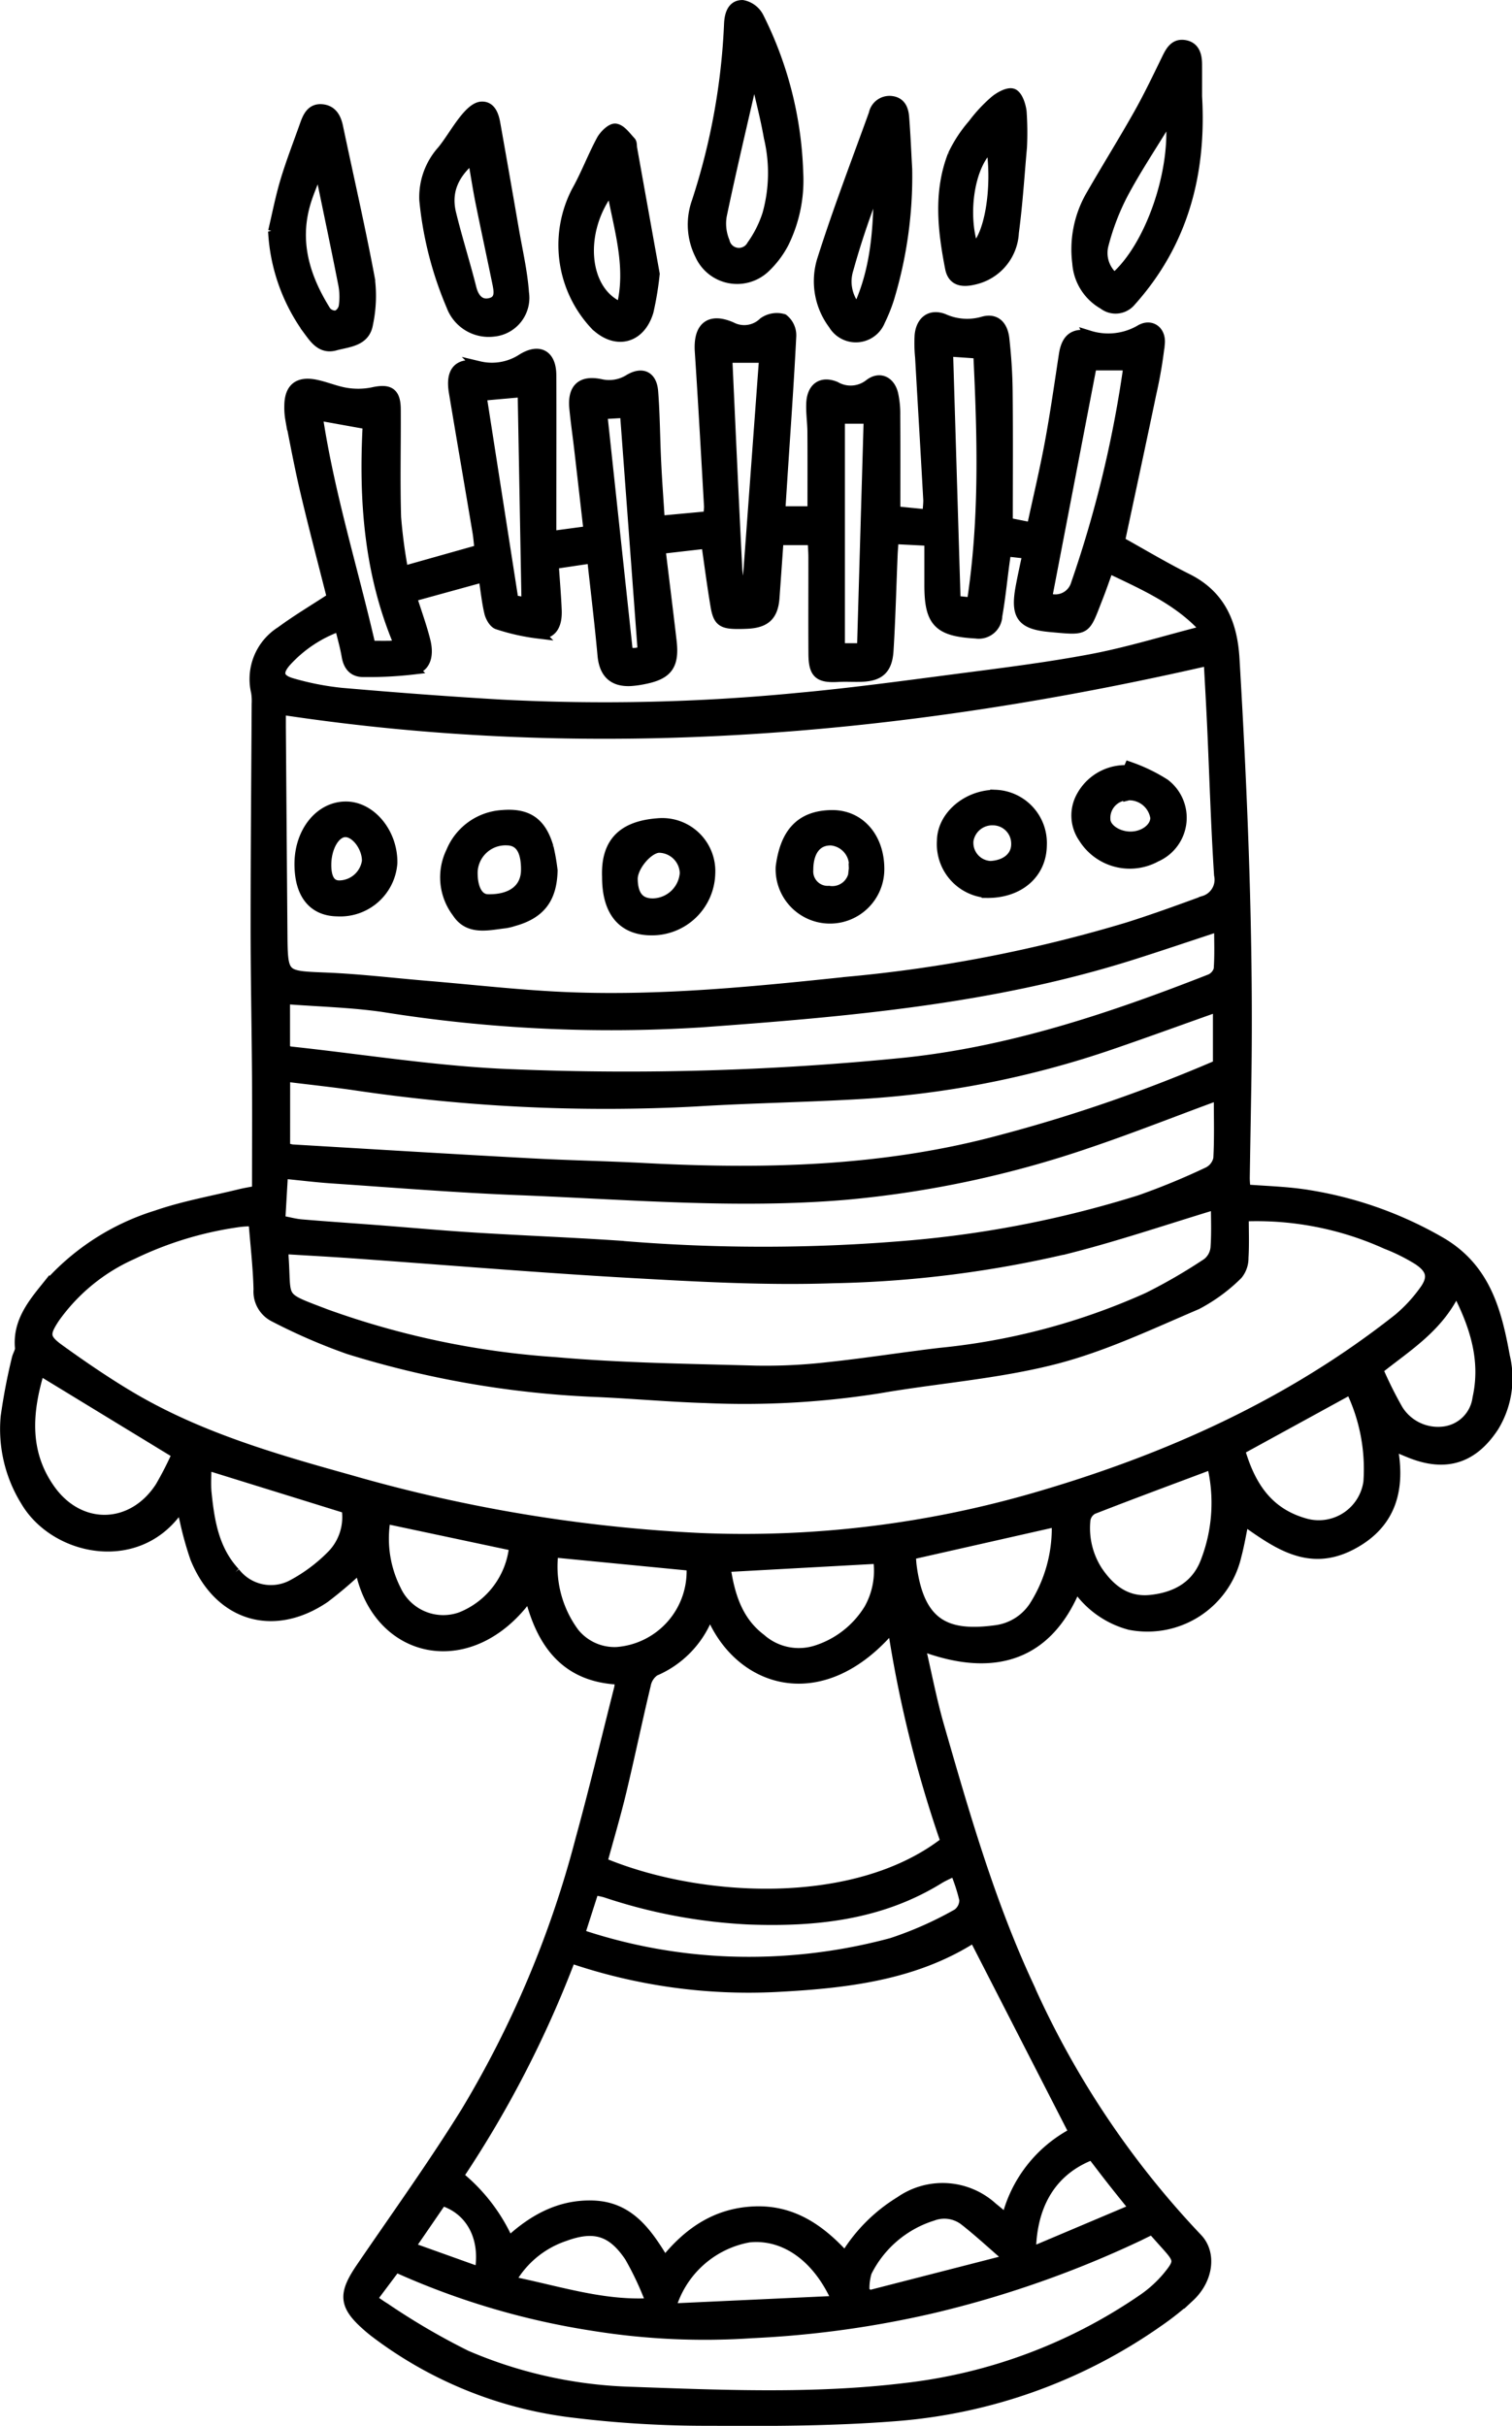
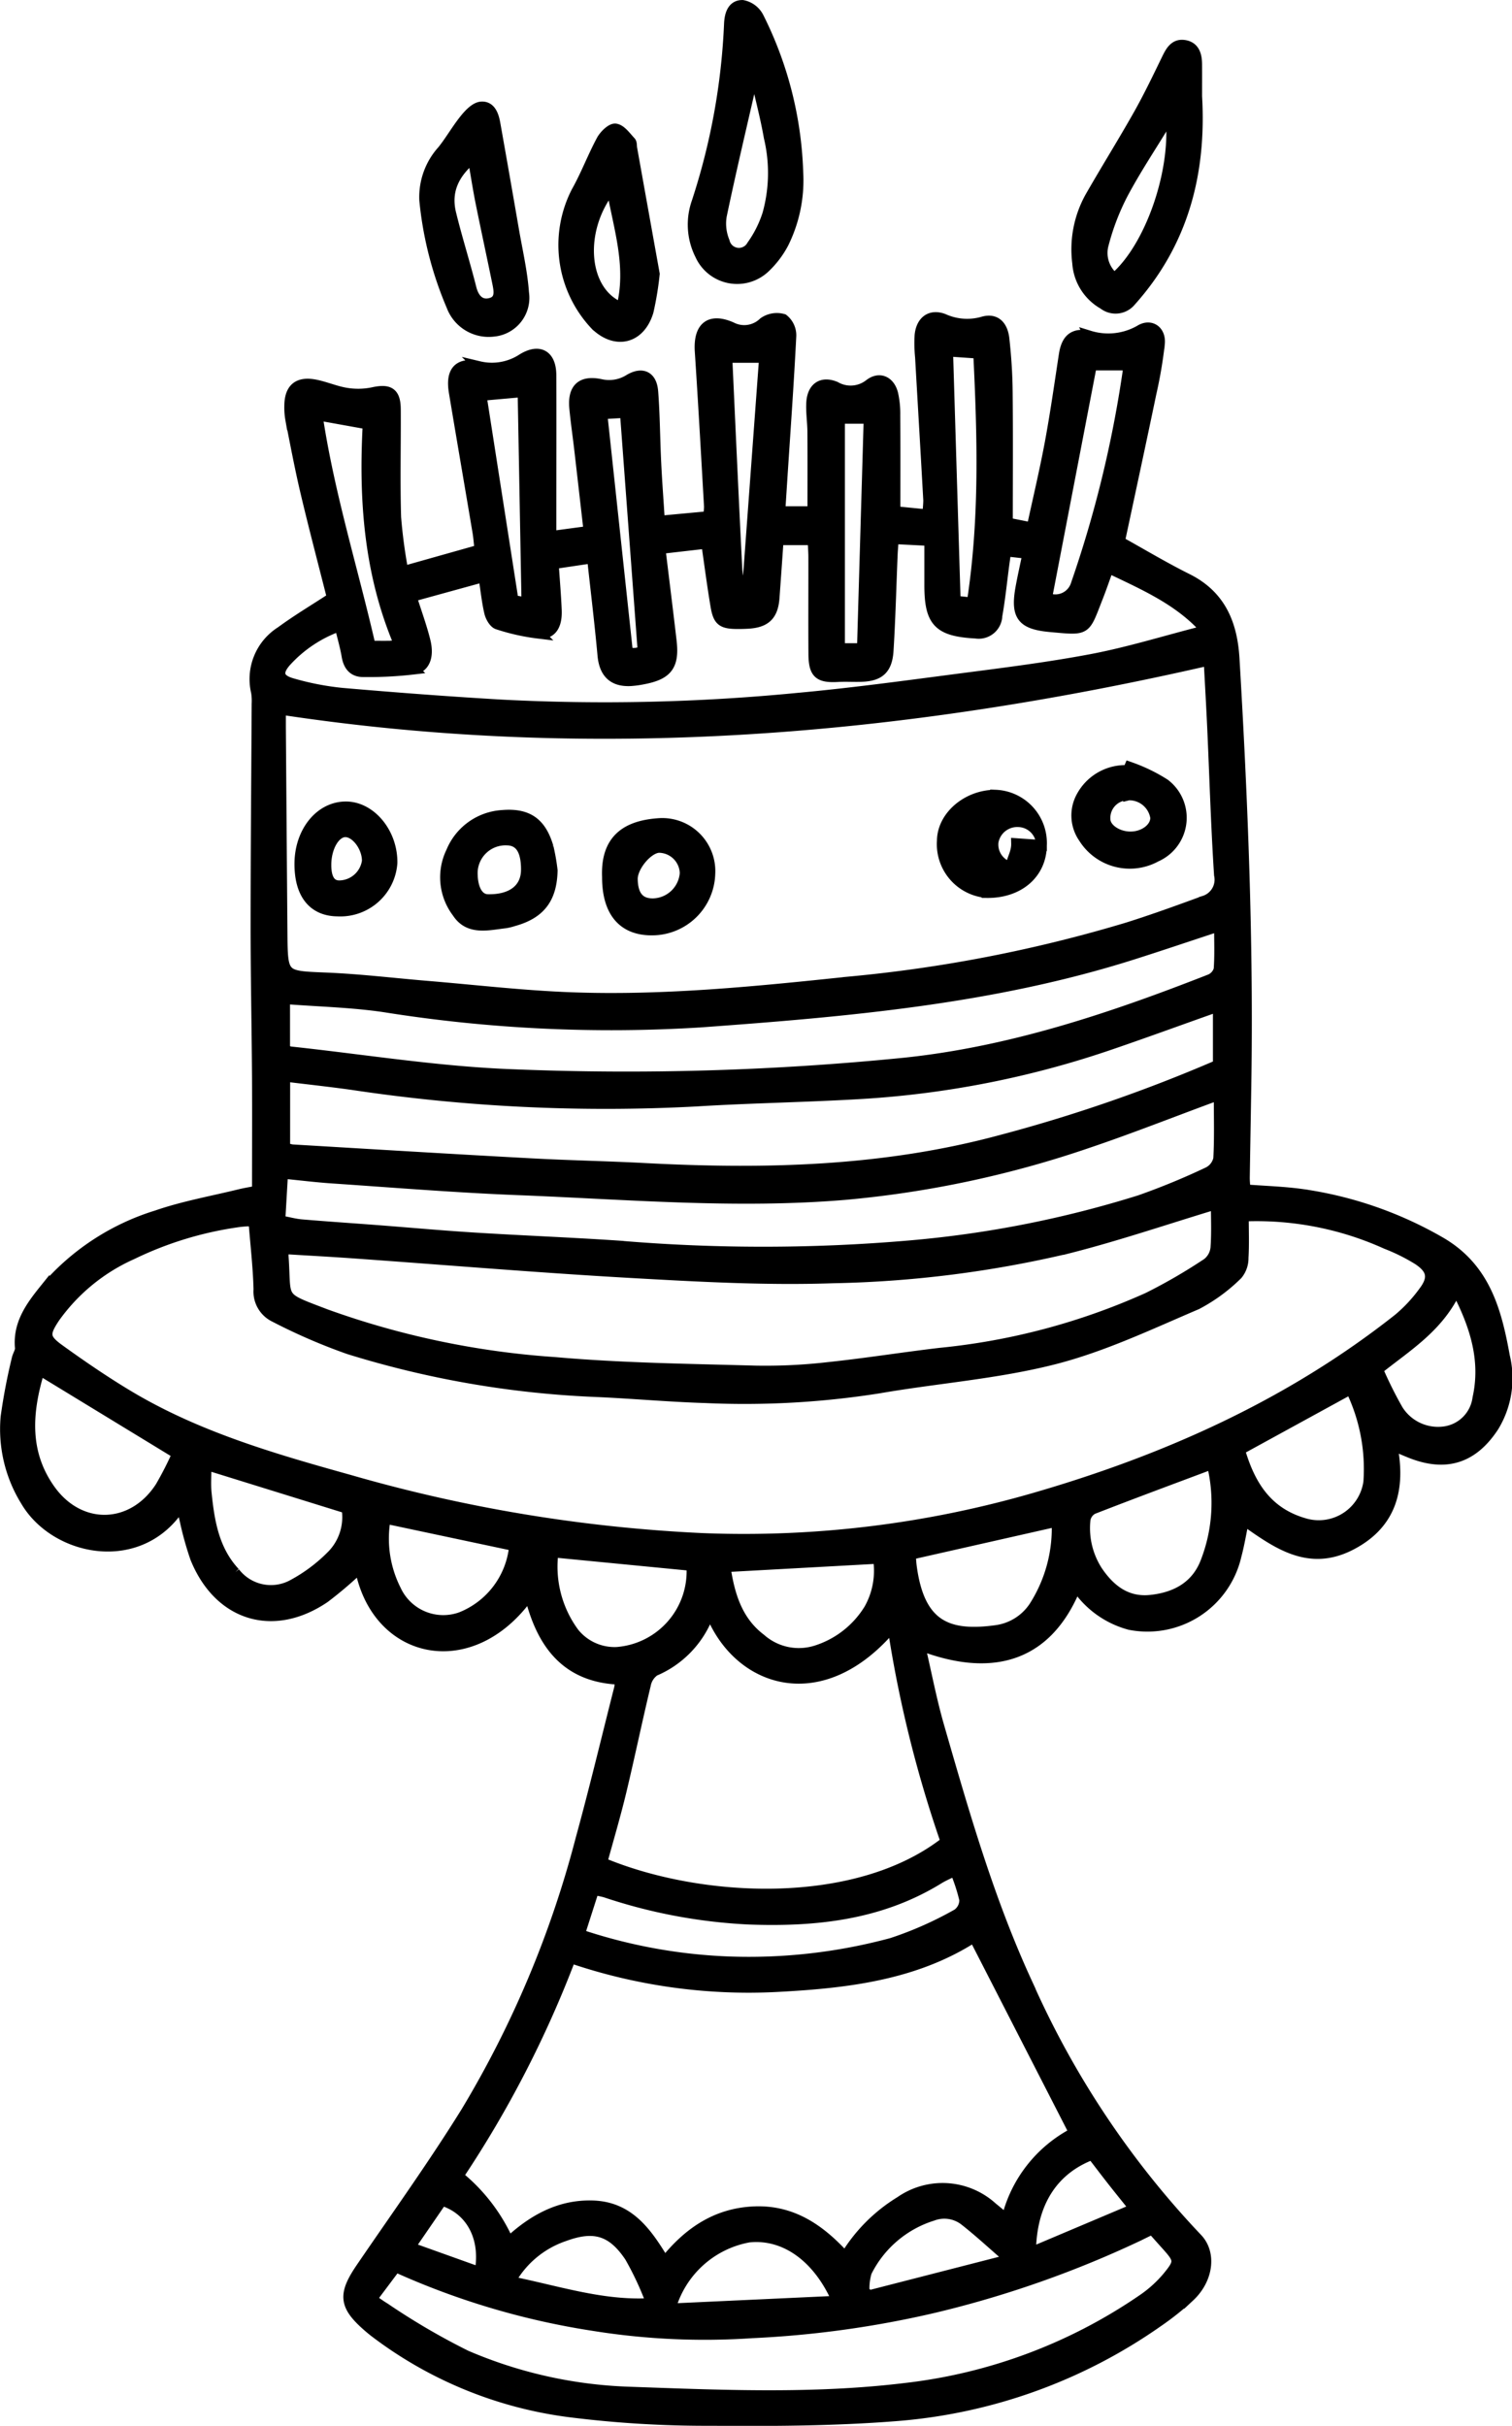
<svg xmlns="http://www.w3.org/2000/svg" width="141.491" height="226.936" viewBox="0 0 141.491 226.936">
  <g id="bday-13" transform="translate(-199.904 -56.7)">
    <path id="Path_44" data-name="Path 44" d="M257.982,355.007c-5.154-.165-7.425-3.428-8.522-7.975-5.4,7.707-14.34,5.742-15.863-2.5a37.947,37.947,0,0,1-3.31,2.825c-4.816,3.275-9.894,1.711-12.089-3.708a30.789,30.789,0,0,1-1.007-3.643c-.092-.346-.164-.7-.276-1.176a4.9,4.9,0,0,0-.519.493c-3.888,5.217-11.407,3.543-14.073-1.009a12.751,12.751,0,0,1-1.86-7.855,54.562,54.562,0,0,1,1.034-5.416c.072-.357.338-.712.307-1.049-.208-2.206.974-3.837,2.231-5.4a22.428,22.428,0,0,1,10.546-6.972c2.525-.872,5.189-1.339,7.793-1.98.453-.111.916-.183,1.614-.321,0-3.575.018-7.1,0-10.628-.031-4.69-.133-9.38-.133-14.07,0-6.96.063-13.92.1-20.88a5.228,5.228,0,0,0-.057-1.1A5.24,5.24,0,0,1,226.2,257c1.516-1.114,3.141-2.081,4.8-3.166-.825-3.264-1.7-6.568-2.485-9.891-.534-2.254-.958-4.534-1.411-6.806a6.3,6.3,0,0,1-.093-1.259c.009-1.63.8-2.293,2.428-1.96.977.2,1.915.618,2.9.768a6.822,6.822,0,0,0,2.456-.054c1.515-.337,2.1,0,2.112,1.552.022,3.374-.07,6.75.033,10.12a48.158,48.158,0,0,0,.681,5.069l7.188-2.026c-.063-.565-.1-1.126-.192-1.678-.732-4.363-1.486-8.722-2.211-13.086-.325-1.961.427-2.8,2.32-2.391a5.2,5.2,0,0,0,4.06-.706c1.583-.975,2.669-.346,2.678,1.511.021,4.377,0,8.753,0,13.13,0,.573,0,1.145,0,1.958l3.554-.479c-.306-2.674-.595-5.221-.89-7.766-.146-1.255-.331-2.506-.449-3.764-.171-1.825.644-2.586,2.426-2.21a3.556,3.556,0,0,0,2.7-.461c1.213-.711,2.079-.279,2.189,1.127.172,2.205.175,4.423.283,6.635.086,1.779.22,3.555.343,5.487l4.567-.424a5.894,5.894,0,0,0,.1-.927c-.278-4.838-.545-9.677-.865-14.513-.15-2.26.877-3.152,2.916-2.27a2.608,2.608,0,0,0,3.03-.442,2.14,2.14,0,0,1,1.829-.306,1.915,1.915,0,0,1,.722,1.561c-.216,4.313-.526,8.621-.807,12.93-.074,1.142-.148,2.283-.226,3.5h3.08c0-2.537.011-4.995-.006-7.452-.006-.9-.149-1.793-.108-2.684.066-1.431.926-2.072,2.229-1.534a2.855,2.855,0,0,0,3.207-.243c.93-.707,1.87-.256,2.162.89a8.561,8.561,0,0,1,.2,2.036c.02,2.944.009,5.888.009,8.985l3.024.3a9.79,9.79,0,0,0,.122-1.341c-.247-4.471-.514-8.941-.769-13.412a12.951,12.951,0,0,1-.042-2.051c.135-1.309.986-1.962,2.2-1.508a5.338,5.338,0,0,0,3.657.281c1.148-.351,1.866.277,2.01,1.591.179,1.621.289,3.257.305,4.888.042,4.055.014,8.111.014,12.316l2.294.457c.581-2.693,1.2-5.289,1.691-7.909.51-2.742.9-5.505,1.322-8.264.227-1.5.9-2.07,2.368-1.776a5.968,5.968,0,0,0,4.711-.514c.99-.631,1.953.015,1.842,1.219a41.774,41.774,0,0,1-.792,4.666c-.964,4.629-1.964,9.251-2.949,13.869,2.02,1.119,4.133,2.389,6.333,3.486,3.118,1.556,4.2,4.207,4.394,7.46.784,13.263,1.319,26.532,1.107,39.822-.046,2.9-.1,5.8-.145,8.7-.005.358.037.716.063,1.164,1.837.143,3.62.191,5.375.437a36,36,0,0,1,12.744,4.383c4.313,2.421,5.38,6.469,6.159,10.77a8.666,8.666,0,0,1-1.018,6.551c-1.948,2.98-4.473,3.783-7.779,2.465-.484-.193-.961-.4-1.744-.733.838,4.133-.081,7.423-3.876,9.367-3.941,2.019-6.921-.194-9.991-2.358-.234,1.115-.416,2.251-.712,3.356a8.517,8.517,0,0,1-9.954,6.436,8.666,8.666,0,0,1-5.012-3.629c-2.817,7.038-8.309,7.992-14.647,5.531.626,2.68,1.1,5.206,1.813,7.665,2.348,8.149,4.695,16.314,8.263,24.033A83.928,83.928,0,0,0,311.912,407.3c1.344,1.376,1.051,3.816-.7,5.448a26.5,26.5,0,0,1-2.964,2.359,49.3,49.3,0,0,1-24.565,8.8c-5.715.448-11.475.472-17.213.428a102.079,102.079,0,0,1-13.231-.795A38.1,38.1,0,0,1,235,416.08c-.209-.16-.413-.328-.612-.5-2.29-1.983-2.39-3.007-.675-5.521,3.295-4.832,6.717-9.587,9.8-14.553a96.591,96.591,0,0,0,10.75-25.554c1.283-4.67,2.407-9.383,3.6-14.078C257.919,355.63,257.931,355.374,257.982,355.007Zm-31.828-90.748c0,.521,0,1.089,0,1.657q.072,9.646.148,19.293c.036,4.1.05,4.011,4.154,4.18,3.152.13,6.294.515,9.441.776,4.459.37,8.912.894,13.378,1.062,8.706.329,17.355-.545,26.007-1.455a133.016,133.016,0,0,0,26.153-5.085c2.407-.757,4.781-1.622,7.151-2.489a2.094,2.094,0,0,0,1.428-2.442c-.3-4.626-.435-9.261-.646-13.892-.1-2.136-.223-4.271-.326-6.2C284.313,266.251,255.5,268.72,226.154,264.259Zm90.106,47.41c0,1.4.052,2.657-.024,3.906a2.4,2.4,0,0,1-.537,1.551,15.858,15.858,0,0,1-3.8,2.788c-4.4,1.877-8.783,3.968-13.386,5.139-5.333,1.356-10.9,1.758-16.349,2.7a80.557,80.557,0,0,1-16.225.908c-3.527-.108-7.047-.439-10.574-.582a90.254,90.254,0,0,1-22.816-3.979,53.915,53.915,0,0,1-6.932-3,2.628,2.628,0,0,1-1.488-2.569c-.052-2.095-.3-4.185-.461-6.274a2.075,2.075,0,0,0-.51-.13,9.267,9.267,0,0,0-1.1.1,33.33,33.33,0,0,0-9.781,3,17.766,17.766,0,0,0-7.26,5.93c-1.006,1.513-1,1.965.421,2.991,2.048,1.477,4.138,2.909,6.3,4.215,6.474,3.917,13.66,6,20.878,8.01a143.01,143.01,0,0,0,32.966,5.45,97.8,97.8,0,0,0,31.092-3.762c12.354-3.574,23.933-8.741,34.093-16.77a14.036,14.036,0,0,0,2.357-2.522c.976-1.276.834-2.14-.525-3.033a17.74,17.74,0,0,0-2.961-1.474A29.464,29.464,0,0,0,316.26,311.669Zm-68.751,96c2.246-2.1,4.794-3.528,7.927-3.407,3.4.131,5.057,2.607,6.663,5.271,2.165-2.72,4.758-4.535,8.284-4.717,3.636-.188,6.273,1.662,8.614,4.25a15.314,15.314,0,0,1,5.16-5.2,6.913,6.913,0,0,1,8.621.573c.408.327.807.667,1.33,1.1a12.322,12.322,0,0,1,6.342-8.115L291.058,379.1c-5.519,3.564-11.933,4.31-18.432,4.651a51.462,51.462,0,0,1-19.328-2.7,101.494,101.494,0,0,1-10.532,20.421A16.48,16.48,0,0,1,247.509,407.674Zm66.209-97.139c-4.665,1.408-9.194,2.954-13.817,4.129a103.813,103.813,0,0,1-22.059,2.793c-6.251.214-12.533-.135-18.787-.487-8.673-.488-17.332-1.217-26-1.833-2.183-.155-4.368-.272-6.615-.41a6.543,6.543,0,0,0-.033.7c.3,4.243-.491,3.73,3.993,5.449a78.8,78.8,0,0,0,21.426,4.487c6.236.552,12.518.625,18.783.8a51.352,51.352,0,0,0,6.778-.326c3.506-.368,6.991-.928,10.492-1.34a62.222,62.222,0,0,0,19.446-5.178,51.056,51.056,0,0,0,5.566-3.228,2.092,2.092,0,0,0,.789-1.436c.106-1.411.037-2.835.037-4.12Zm-1.469-53.513.139-.581c-2.411-2.523-5.547-3.883-8.758-5.42-.378,1.042-.661,1.88-.984,2.7-1.27,3.227-.959,3.128-4.393,2.823-2.7-.239-3.307-.993-2.815-3.684.186-1.02.417-2.031.653-3.173l-2.058-.231c-.072.5-.125.856-.173,1.213-.216,1.617-.376,3.244-.662,4.849a1.707,1.707,0,0,1-1.967,1.625c-3.513-.192-4.338-1.063-4.326-4.558,0-1.312,0-2.623,0-4.108l-3.4-.173c-.043.633-.081,1.046-.1,1.459-.125,3-.2,6-.385,9-.107,1.74-.832,2.372-2.487,2.429-.736.026-1.476-.026-2.211.015-1.792.1-2.254-.3-2.266-2.137-.021-3,0-6.009-.006-9.013,0-.555-.048-1.111-.073-1.65h-3.243c-.132,1.857-.255,3.633-.384,5.408-.12,1.658-.812,2.326-2.491,2.413-.316.016-.632.026-.948.024-1.429-.009-1.783-.257-2.019-1.654-.321-1.9-.568-3.818-.866-5.865l-4.352.5c.367,3.023.719,5.834,1.047,8.648.263,2.255-.355,3.1-2.538,3.531a9,9,0,0,1-1.25.178c-1.655.087-2.466-.737-2.616-2.387-.271-2.978-.634-5.948-.977-9.1l-3.654.545c.1,1.532.225,2.94.283,4.35.06,1.463-.5,2.271-1.658,2.155a19.771,19.771,0,0,1-3.831-.853c-.341-.105-.662-.676-.759-1.088-.239-1.015-.344-2.062-.542-3.357l-6.784,1.867c.5,1.583.977,2.868,1.3,4.192.341,1.4-.055,2.442-1.083,2.592a36.417,36.417,0,0,1-4.689.241c-.93.014-1.395-.545-1.55-1.464s-.425-1.828-.665-2.828a12.285,12.285,0,0,0-5.041,3.335c-.9,1.018-.737,1.7.591,2.068a26.113,26.113,0,0,0,4.638.9c4.983.431,9.972.81,14.966,1.1a186.28,186.28,0,0,0,27.628-.625c4.872-.443,9.727-1.1,14.579-1.735,4.329-.566,8.671-1.093,12.957-1.9,3.448-.652,6.821-1.7,10.228-2.574ZM266.423,348.8a1.669,1.669,0,0,0-.311.357,9.216,9.216,0,0,1-4.962,5.05,2.057,2.057,0,0,0-.846,1.326c-.8,3.324-1.491,6.672-2.291,10-.537,2.23-1.192,4.431-1.788,6.618,9.151,3.849,23.831,4.612,32.206-1.953a113.236,113.236,0,0,1-4.99-20.2C276.844,357.922,269.039,355.33,266.423,348.8Zm-39.871-43.523a3.865,3.865,0,0,0,.691.189c7.463.442,14.925.9,22.39,1.3,3.524.192,7.055.254,10.58.44,11.2.592,22.314.338,33.244-2.6a144.137,144.137,0,0,0,20.451-7.068v-5.5c-3.4,1.2-6.655,2.394-9.936,3.517a88.147,88.147,0,0,1-23.317,4.652c-5.2.315-10.422.385-15.624.707a159.348,159.348,0,0,1-32.141-1.544c-2.074-.292-4.158-.516-6.336-.784ZM226.1,312.1c.806.153,1.411.323,2.025.375,2.361.2,4.725.356,7.088.537,3.046.233,6.089.512,9.138.7,4.47.279,8.947.449,13.415.75a160.281,160.281,0,0,0,27.312-.019,100.845,100.845,0,0,0,21.494-4.24,65.953,65.953,0,0,0,6.412-2.643,1.841,1.841,0,0,0,.96-1.264c.106-1.932.045-3.874.045-5.846a2.511,2.511,0,0,0-.549.052c-3.9,1.434-7.775,2.971-11.717,4.3a96.647,96.647,0,0,1-22.672,4.845c-10.223.864-20.443-.037-30.658-.437-5.789-.227-11.569-.7-17.351-1.092-1.509-.1-3.012-.288-4.684-.453l-.26,4.437Zm8.57,100.885c.452.309.83.595,1.234.836a64.7,64.7,0,0,0,7.616,4.453,42.138,42.138,0,0,0,15.027,3.4c8.692.306,17.388.71,26.063-.341a49.07,49.07,0,0,0,22.145-8.248,11.533,11.533,0,0,0,2.349-2.085c1.268-1.523,1.209-1.686-.112-3.153-.415-.462-.828-.926-1.268-1.418-.477.233-.85.413-1.222.6a97.7,97.7,0,0,1-19.2,6.751,93.789,93.789,0,0,1-17.035,2.361,65.538,65.538,0,0,1-14.811-.678,70.858,70.858,0,0,1-18.521-5.5ZM226.544,296.1a2.388,2.388,0,0,0,.508.2c6.963.745,13.912,1.886,20.893,2.134a260.959,260.959,0,0,0,36.639-1.087c9.956-1.048,19.32-4.188,28.56-7.808a1.451,1.451,0,0,0,.834-.944c.1-1.331.04-2.673.04-4.079-2.862.942-5.5,1.837-8.153,2.678-13.124,4.161-26.734,5.327-40.344,6.32A134.584,134.584,0,0,1,235.89,292.1c-3.054-.454-6.166-.518-9.347-.768Zm27.583,82.771a49.65,49.65,0,0,0,13.918,2.558,51.284,51.284,0,0,0,15.311-1.736,33.931,33.931,0,0,0,6.156-2.732,1.606,1.606,0,0,0,.663-1.343,16.777,16.777,0,0,0-.9-2.738c-.588.3-1.072.5-1.512.769-5.476,3.384-11.556,4.023-17.781,3.793a49.685,49.685,0,0,1-13.446-2.532,9.623,9.623,0,0,0-1.07-.214Zm-37.615-44.96L203.6,326.041c-1.157,3.789-1.554,7.638.966,11.2,2.778,3.931,7.75,3.806,10.357-.229a32.126,32.126,0,0,0,1.586-3.105Zm96.821.93c-3.831,1.439-7.513,2.8-11.172,4.227a1.391,1.391,0,0,0-.713,1,7.416,7.416,0,0,0,1.142,4.812c1.185,1.751,2.73,2.958,4.973,2.729,2.342-.239,4.279-1.27,5.167-3.558a15.238,15.238,0,0,0,.6-9.206Zm-94.141.073c0,1-.071,1.842.013,2.667.274,2.694.711,5.341,2.666,7.441a4.272,4.272,0,0,0,5.431,1.144,15.267,15.267,0,0,0,3.743-2.827A5.115,5.115,0,0,0,232.363,339ZM326.3,327.839l-10.4,5.694c.979,3.39,2.636,5.982,6.248,6.943a4.722,4.722,0,0,0,5.841-3.933A17.055,17.055,0,0,0,326.3,327.839ZM298.812,340.22l-13.715,3.1c.033.411.047.774.095,1.132.742,5.577,3.422,6.611,7.975,5.978a5.081,5.081,0,0,0,3.511-2.215A13.588,13.588,0,0,0,298.812,340.22Zm-31.047,4.262c.391,2.672,1.137,5.093,3.317,6.743a5.394,5.394,0,0,0,5.178,1.111,9,9,0,0,0,4.993-3.9,7.328,7.328,0,0,0,.845-4.747l-14.333.788Zm-16.1-1.384a10.435,10.435,0,0,0,1.949,7.569,4.871,4.871,0,0,0,4.024,1.813,7.6,7.6,0,0,0,7-8.121Zm-15.7-3.156a10.682,10.682,0,0,0,.979,6.717,4.894,4.894,0,0,0,6.1,2.548,7.983,7.983,0,0,0,5.009-6.7Zm92.861-13.926a37.546,37.546,0,0,0,1.889,3.794,4.441,4.441,0,0,0,4.5,2.013,3.644,3.644,0,0,0,2.982-3.113c.782-3.527-.207-6.787-2.016-10.227C334.558,322.044,331.572,323.813,328.826,326.016Zm-50.559,87.157c-1.8-4.154-4.952-6.349-8.3-5.988a9.356,9.356,0,0,0-7.341,6.712Zm23.779-181.117-4.192,21.786a2.036,2.036,0,0,0,2.762-1.29,108.412,108.412,0,0,0,4.849-19.909,2.063,2.063,0,0,0-.081-.587Zm-72.459,4.665c1.1,7.4,3.332,14.463,4.971,21.629.712,0,1.287.008,1.861,0a8.807,8.807,0,0,0,.871-.129c-2.853-6.677-3.324-13.655-2.941-20.642ZM290.874,254.3c1.216-7.894.982-15.611.607-23.349l-2.893-.2c.236,7.8.471,15.56.709,23.383l1.578.169ZM260.336,413.413l.424-.343a28.72,28.72,0,0,0-1.912-4.051c-1.651-2.463-3.342-2.967-6.13-1.942a9.139,9.139,0,0,0-5.088,4.256C251.994,412.217,256.038,413.563,260.336,413.413Zm20.444-1.12.471.364,12.728-3.267.1-.43c-1.3-1.123-2.558-2.294-3.909-3.351a3.11,3.11,0,0,0-3-.444,10.334,10.334,0,0,0-6.182,5.276,5.311,5.311,0,0,0-.213,1.851ZM280.6,258.578q.314-10.762.629-21.534h-2.762v21.534H280.6ZM244.934,234.9l2.991,19.176,1.281.219c-.123-6.72-.243-13.265-.362-19.744Zm26.512-3.557h-3.4a1.462,1.462,0,0,0-.1.36c.3,6.519.593,13.039.926,19.557a19.006,19.006,0,0,0,.459,2.511l.465-.037,1.648-22.391ZM306.1,404.527c-.832-1.04-1.49-1.85-2.133-2.67s-1.261-1.637-1.854-2.408c-3.732,1.407-5.737,4.588-5.765,9.2Zm-46.02-145.672-1.664-22.36-2.182.125,2.406,22.39c.392,0,.6.019.8-.005A5.843,5.843,0,0,0,260.083,258.855ZM238.234,408.137l6.58,2.355c.611-3.262-.842-5.926-3.563-6.748Z" transform="translate(0 -141.204)" stroke="#000" stroke-width="1" />
    <path id="Path_45" data-name="Path 45" d="M585.893,72.814a13.225,13.225,0,0,1-1.345,6.617,8.742,8.742,0,0,1-1.8,2.354,3.777,3.777,0,0,1-5.98-1.238,6.28,6.28,0,0,1-.322-4.918,61.878,61.878,0,0,0,3.04-16.7c.04-.84.279-1.732,1.224-1.726a2.116,2.116,0,0,1,1.488,1.1A34.687,34.687,0,0,1,585.893,72.814ZM582,64.107c-.328.122-.41.132-.416.159-.963,4.2-1.959,8.389-2.841,12.6a4.415,4.415,0,0,0,.27,2.438,1.4,1.4,0,0,0,2.591.359,10.577,10.577,0,0,0,1.468-2.927,14.365,14.365,0,0,0,.135-7.189c-.316-1.818-.793-3.608-1.206-5.443Z" transform="translate(-311.326 0)" stroke="#000" stroke-width="1" />
    <path id="Path_46" data-name="Path 46" d="M796.976,83.705c.414,7.168-1.269,13.676-6.166,19.144a1.836,1.836,0,0,1-2.56.292,4.787,4.787,0,0,1-2.424-3.859,10.066,10.066,0,0,1,1.166-6.115c1.489-2.606,3.083-5.151,4.557-7.765.955-1.693,1.794-3.453,2.645-5.2.342-.7.711-1.393,1.59-1.274.971.131,1.186.924,1.191,1.779C796.981,81.7,796.976,82.7,796.976,83.705ZM794.542,85.5c-.244.34-.433.571-.587.824-1.317,2.158-2.721,4.27-3.906,6.5a22.412,22.412,0,0,0-1.8,4.683,3.024,3.024,0,0,0,1.026,3.221C792.635,97.874,795.147,90.641,794.542,85.5Z" transform="translate(-485.083 -17.992)" stroke="#000" stroke-width="1" />
-     <path id="Path_47" data-name="Path 47" d="M346.855,125.474c.375-1.573.679-3.167,1.144-4.712.53-1.761,1.2-3.478,1.815-5.215.272-.773.606-1.556,1.594-1.46.907.089,1.286.768,1.465,1.623.994,4.737,2.087,9.455,2.975,14.211a12.52,12.52,0,0,1-.171,4.2c-.268,1.646-1.808,1.669-3.053,2.011-1.074.295-1.7-.352-2.245-1.086a17.226,17.226,0,0,1-3.525-9.574ZM351.282,120l-.4,0c-.349.925-.753,1.833-1.036,2.777-1.112,3.72-.061,7.063,1.914,10.205a1.16,1.16,0,0,0,1.008.4,1.2,1.2,0,0,0,.691-.839,6.229,6.229,0,0,0-.027-2.041C352.747,127,352,123.5,351.282,120Z" transform="translate(-121.363 -47.136)" stroke="#000" stroke-width="1" />
    <path id="Path_48" data-name="Path 48" d="M429.381,121.389a6.487,6.487,0,0,1,1.681-4.643c.751-.943,1.349-2.009,2.108-2.944.392-.483.964-1.082,1.5-1.127.863-.072,1.155.778,1.29,1.535q.886,4.974,1.744,9.953c.339,1.964.8,3.922.942,5.9a3.141,3.141,0,0,1-2.8,3.594,3.693,3.693,0,0,1-3.936-2.379A33.348,33.348,0,0,1,429.381,121.389ZM433.9,117.4c-1.8,1.47-2.58,3.153-2.07,5.246.572,2.348,1.311,4.656,1.9,7,.247.974.819,1.607,1.739,1.412,1.13-.24.877-1.251.706-2.082-.519-2.526-1.066-5.045-1.575-7.573C434.352,120.122,434.155,118.834,433.9,117.4Z" transform="translate(-189.739 -45.969)" stroke="#000" stroke-width="1" />
-     <path id="Path_49" data-name="Path 49" d="M653.176,115.91a39.379,39.379,0,0,1-1.7,12.127,15.29,15.29,0,0,1-.824,2.042,2.419,2.419,0,0,1-4.331.337,6.7,6.7,0,0,1-1-6.167c1.445-4.551,3.162-9.015,4.785-13.509a1.474,1.474,0,0,1,1.635-1.182c.866.11,1.091.785,1.149,1.48C653.02,112.659,653.083,114.286,653.176,115.91Zm-4.614,13.149c1.888-3.984,1.986-8.107,2.022-12.26a75.9,75.9,0,0,0-2.9,8.446A3.835,3.835,0,0,0,648.562,129.06Z" transform="translate(-368.409 -43.377)" stroke="#000" stroke-width="1" />
    <path id="Path_50" data-name="Path 50" d="M513.9,138.255a29.268,29.268,0,0,1-.576,3.5c-.764,2.545-3.024,3.1-4.922,1.282a10.9,10.9,0,0,1-1.774-12.479c.873-1.548,1.5-3.234,2.342-4.8.258-.481.921-1.128,1.3-1.068.521.083.966.745,1.4,1.2.12.127.082.4.12.61C512.511,130.534,513.236,134.566,513.9,138.255Zm-4-8.11c-3.246,3.98-2.741,9.884.936,11.276,1-3.858-.264-7.459-.936-11.276Z" transform="translate(-252.762 -55.927)" stroke="#000" stroke-width="1" />
-     <path id="Path_51" data-name="Path 51" d="M720.228,110.371c-.225,2.459-.393,5.241-.76,8a4.711,4.711,0,0,1-3.714,4.382c-1.174.283-1.974.062-2.192-1.057-.688-3.53-1.1-7.1.246-10.564a12.453,12.453,0,0,1,1.878-2.872,13.84,13.84,0,0,1,2.033-2.189c.46-.387,1.279-.836,1.685-.664.43.182.711,1.049.788,1.651A28.124,28.124,0,0,1,720.228,110.371Zm-2.83-.116c-2.01,1.434-2.852,6.321-1.667,9.679C717.217,118.94,718.026,114.244,717.4,110.256Z" transform="translate(-424.719 -39.916)" stroke="#000" stroke-width="1" />
    <path id="Path_52" data-name="Path 52" d="M450.769,504.588c-.058,2.608-1.129,4.03-3.624,4.718a5.091,5.091,0,0,1-.767.188c-1.611.182-3.407.694-4.489-.977a5.421,5.421,0,0,1-.561-5.667,5.515,5.515,0,0,1,4.737-3.412c2.377-.208,3.646.661,4.326,2.983A18.793,18.793,0,0,1,450.769,504.588Zm-2.422-.075c0-1.848-.6-2.761-1.833-2.774a3.107,3.107,0,0,0-3.226,2.985c-.023,1.567.532,2.565,1.437,2.586C446.991,507.362,448.344,506.317,448.346,504.513Z" transform="translate(-199.186 -366.455)" stroke="#000" stroke-width="1" />
    <path id="Path_53" data-name="Path 53" d="M529.255,508.933c-.142-3.5,1.783-4.819,4.941-5a4.467,4.467,0,0,1,4.65,4.712,5.419,5.419,0,0,1-5.42,5.257C530.7,513.916,529.247,512.182,529.255,508.933Zm7.272-.35a2.476,2.476,0,0,0-2.415-2.406c-1.044,0-2.54,1.762-2.521,2.967.025,1.561.666,2.319,1.947,2.3A3.084,3.084,0,0,0,536.527,508.583Z" transform="translate(-272.51 -370.2)" stroke="#000" stroke-width="1" />
-     <path id="Path_54" data-name="Path 54" d="M633.119,504.676a4.586,4.586,0,1,1-9.167-.265c.379-2.923,1.646-4.8,4.769-4.827C631.334,499.564,633.156,501.714,633.119,504.676Zm-2.319-.121a2.394,2.394,0,0,0-2.109-2.658c-1.387-.064-2.217.981-2.22,2.793a1.849,1.849,0,0,0,1.958,1.981A2.051,2.051,0,0,0,630.8,504.555Z" transform="translate(-350.961 -366.601)" stroke="#000" stroke-width="1" />
    <path id="Path_55" data-name="Path 55" d="M790.567,473.189a15.576,15.576,0,0,1,3.293,1.59,3.965,3.965,0,0,1-.813,6.781,5.083,5.083,0,0,1-6.766-1.759,3.653,3.653,0,0,1-.177-3.894,4.662,4.662,0,0,1,4.326-2.4Zm-.088,2.606a2.149,2.149,0,0,0-2.2,2.308c.032.855,1.155,1.617,2.381,1.615,1.286,0,2.383-.849,2.349-1.816A2.5,2.5,0,0,0,790.48,475.795Z" transform="translate(-484.964 -344.727)" stroke="#000" stroke-width="1" />
    <path id="Path_56" data-name="Path 56" d="M361.264,500.179c.016-2.958,1.881-5.274,4.27-5.3,2.346-.03,4.4,2.438,4.359,5.246a4.854,4.854,0,0,1-5.1,4.5C362.508,504.6,361.248,503.017,361.264,500.179Zm2.445.158c.005,1.306.45,1.959,1.311,1.924a2.68,2.68,0,0,0,2.557-2.315c.013-1.34-1.081-2.772-2.088-2.734C364.518,497.25,363.7,498.682,363.709,500.337Z" transform="translate(-133.303 -362.698)" stroke="#000" stroke-width="1" />
-     <path id="Path_57" data-name="Path 57" d="M721.494,493.19c-.027,2.637-2.117,4.448-5.1,4.422a4.545,4.545,0,0,1-4.183-4.844c.016-2.292,2.33-4.277,4.984-4.276A4.486,4.486,0,0,1,721.494,493.19Zm-2.335-.162a2.211,2.211,0,0,0-2.186-2.21,2.281,2.281,0,0,0-2.339,1.9,2.2,2.2,0,0,0,2.086,2.435C718.216,495.078,719.188,494.233,719.159,493.028Z" transform="translate(-424.129 -357.409)" stroke="#000" stroke-width="1" />
+     <path id="Path_57" data-name="Path 57" d="M721.494,493.19c-.027,2.637-2.117,4.448-5.1,4.422a4.545,4.545,0,0,1-4.183-4.844c.016-2.292,2.33-4.277,4.984-4.276A4.486,4.486,0,0,1,721.494,493.19Za2.211,2.211,0,0,0-2.186-2.21,2.281,2.281,0,0,0-2.339,1.9,2.2,2.2,0,0,0,2.086,2.435C718.216,495.078,719.188,494.233,719.159,493.028Z" transform="translate(-424.129 -357.409)" stroke="#000" stroke-width="1" />
  </g>
</svg>